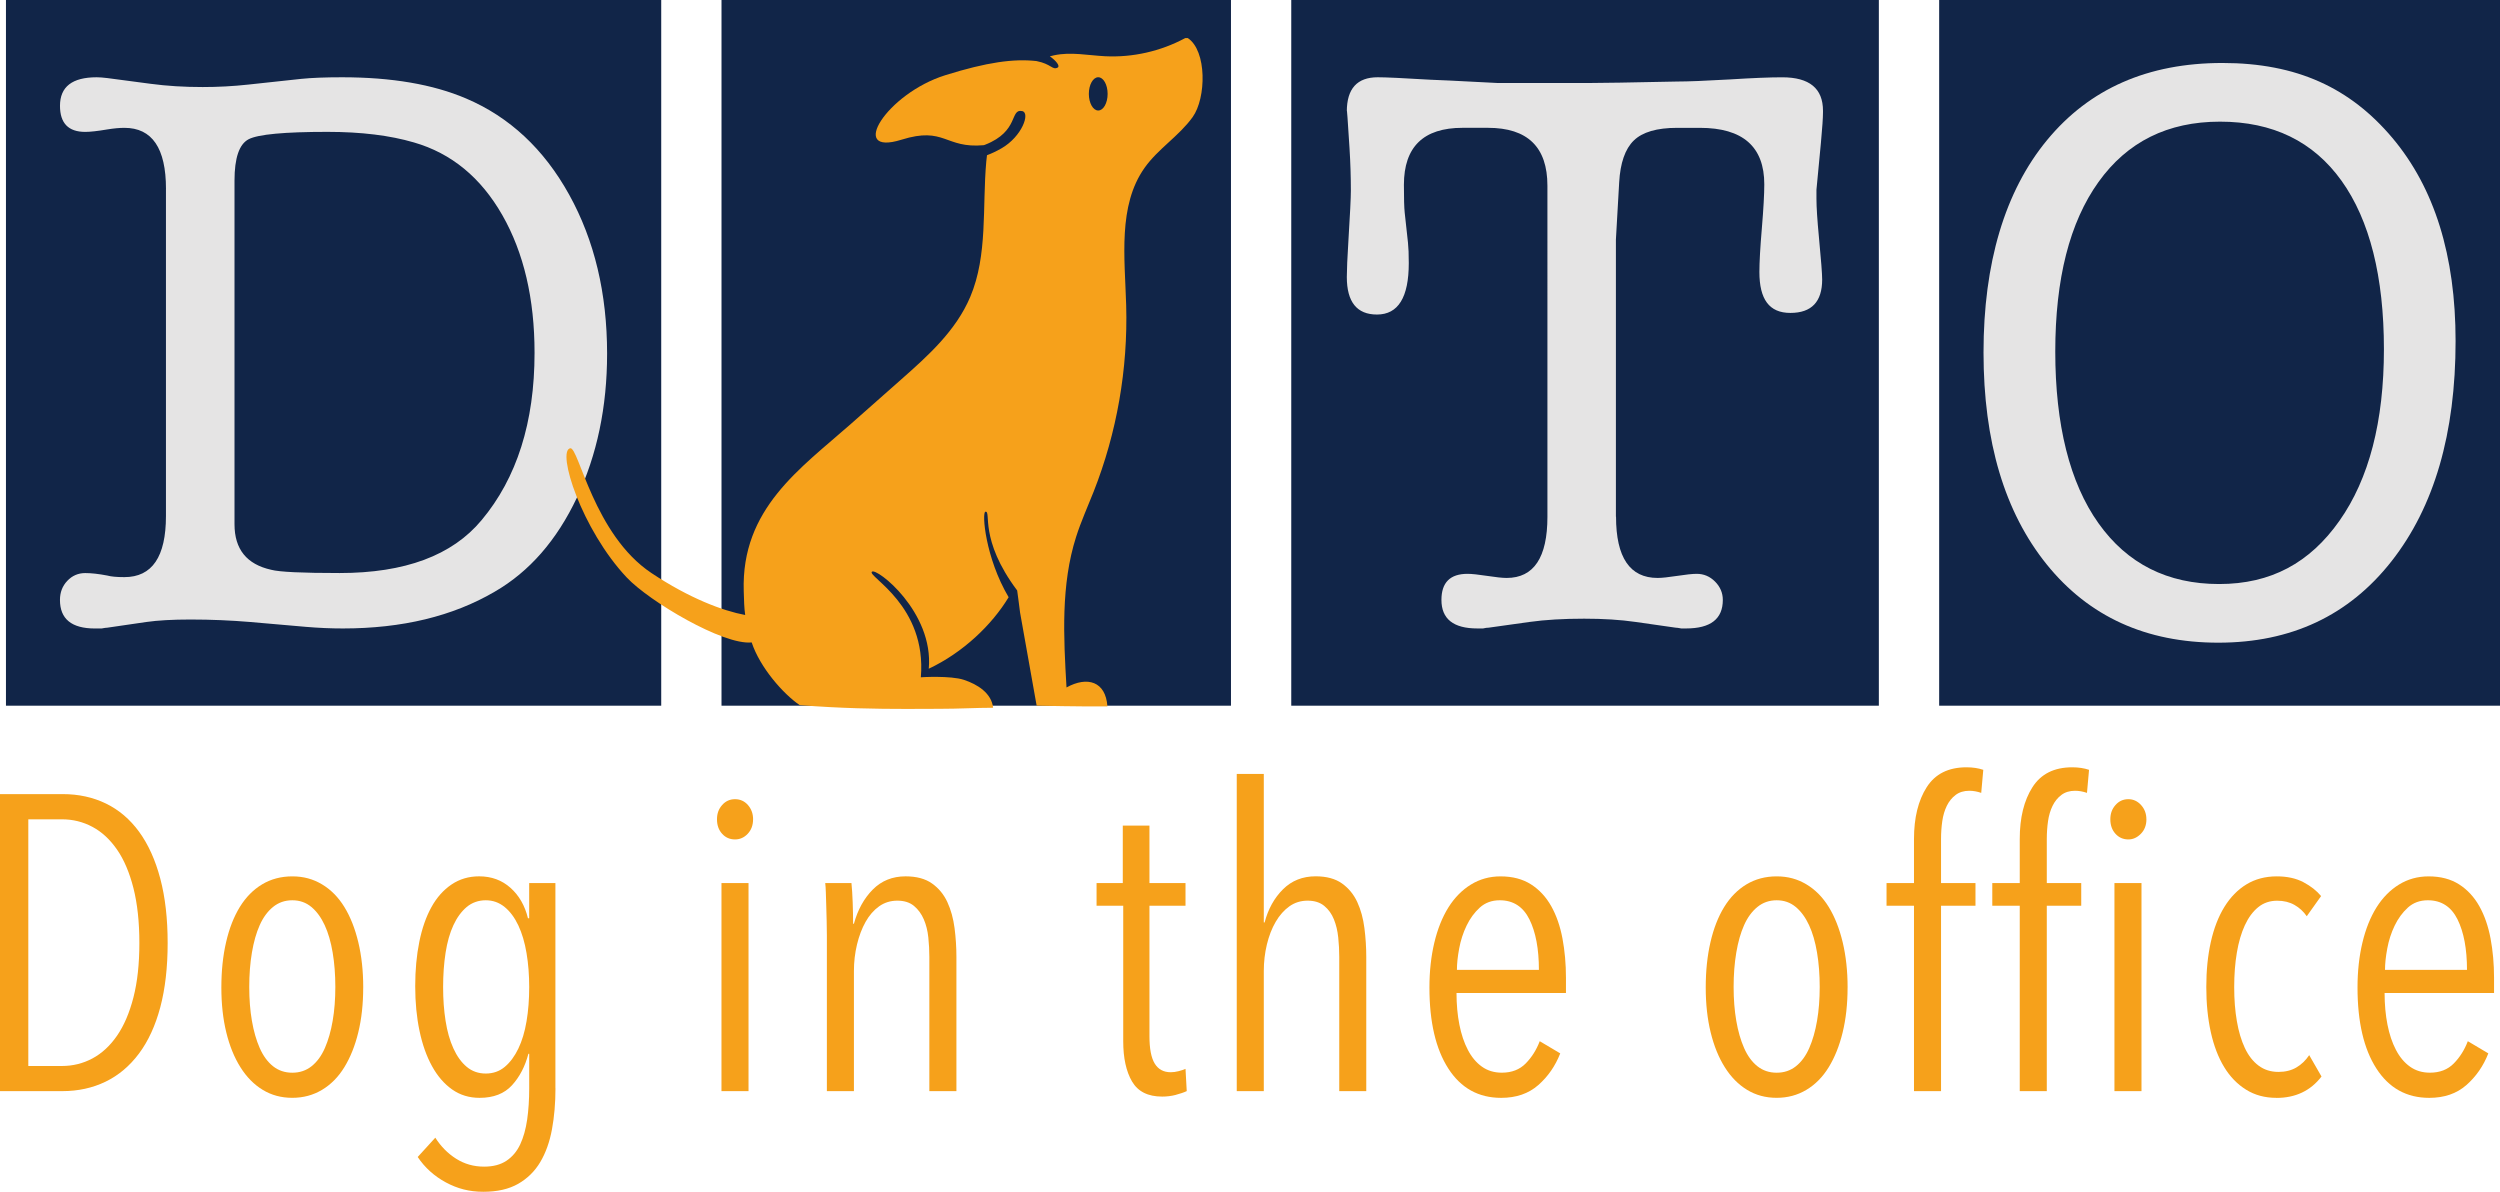
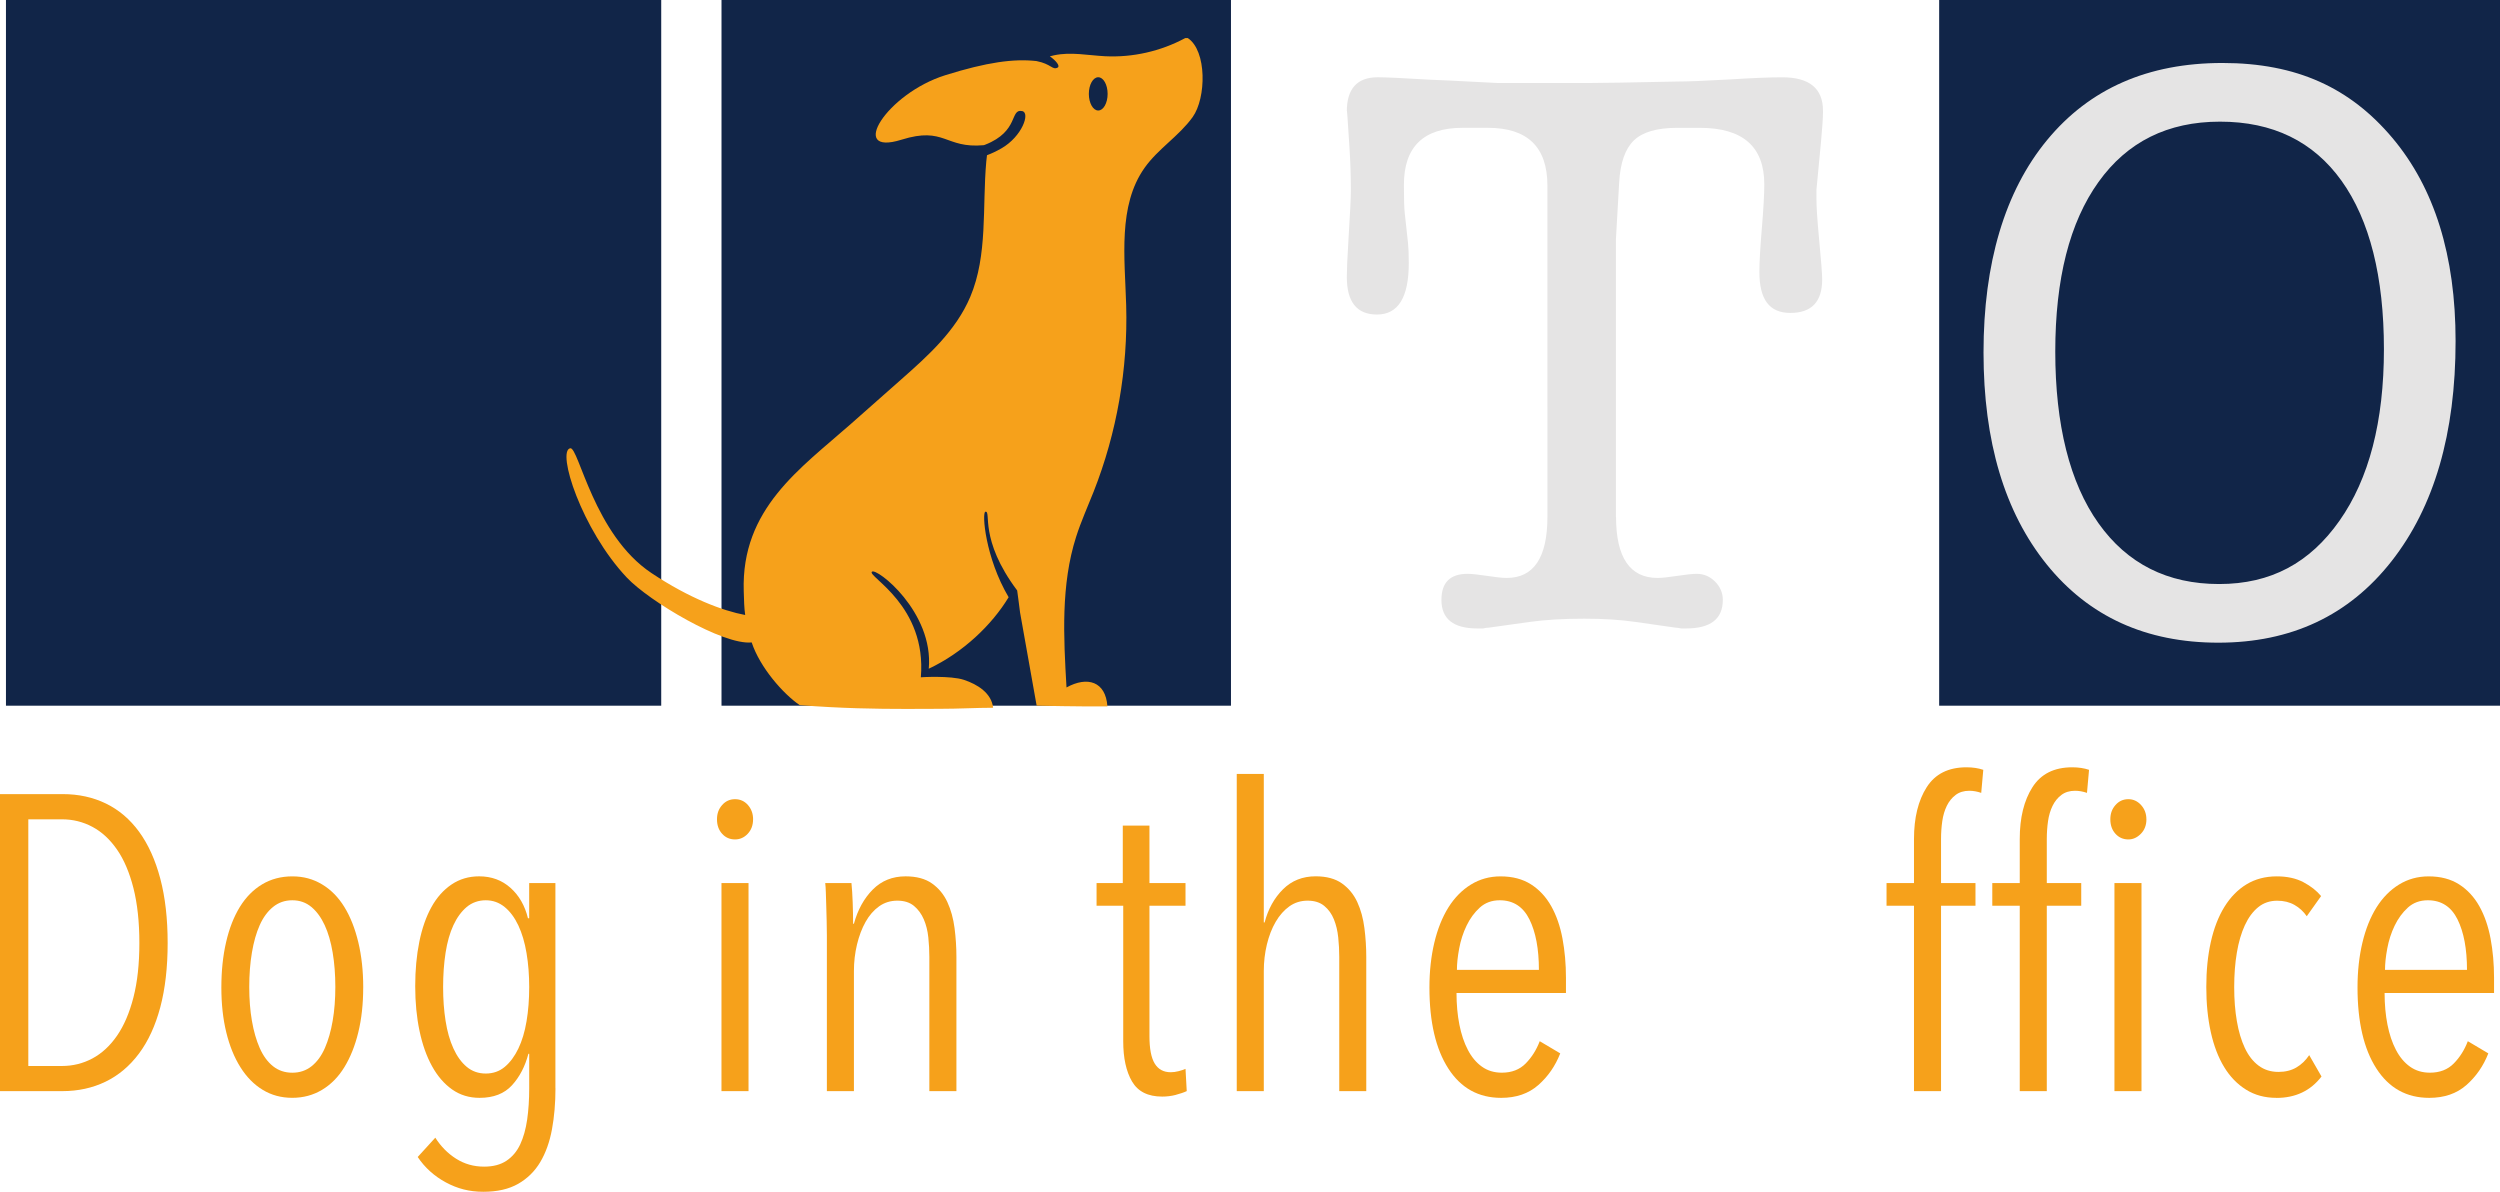
<svg xmlns="http://www.w3.org/2000/svg" id="Ebene_2" data-name="Ebene 2" viewBox="0 0 852.21 406.27">
  <defs>
    <style>
      .cls-1 {
        fill: #e5e4e4;
      }

      .cls-2 {
        fill: #112548;
      }

      .cls-3 {
        fill: #f6a11b;
      }
    </style>
  </defs>
  <g id="Ebene_1-2" data-name="Ebene 1">
    <g>
      <g>
        <rect class="cls-2" x="2.03" width="223.37" height="240.56" />
-         <path class="cls-1" d="M56.58,64.41c0-13.89-4.72-20.83-14.17-20.83-1.66,0-3.61.18-5.84.54-3.34.57-5.84.84-7.51.84-5.75,0-8.61-2.96-8.61-8.89,0-6.49,4.16-9.73,12.5-9.73.93,0,2.14.09,3.62.27l14.73,1.95c5.56.75,11.49,1.11,17.79,1.11,5.19,0,10.38-.27,15.57-.84l18.06-1.95c3.52-.36,8.15-.54,13.9-.54,16.86,0,30.94,2.4,42.24,7.22,14.83,6.31,26.55,17.24,35.16,32.8,8.62,15.56,12.93,33.64,12.93,54.2,0,18.16-3.43,34.52-10.28,49.06-6.87,14.54-16.22,25.27-28.07,32.1-14.27,8.35-31.51,12.51-51.71,12.51-4.07,0-8.25-.18-12.51-.54l-19.17-1.67c-6.49-.54-13.26-.84-20.29-.84-6.12,0-11.12.29-15.01.84l-13.35,1.95c-.37,0-1.02.09-1.95.27h-2.23c-7.96,0-11.94-3.23-11.94-9.73,0-2.58.83-4.75,2.5-6.51,1.66-1.76,3.7-2.65,6.11-2.65,2.04,0,4.55.27,7.51.84,1.29.36,3.23.54,5.84.54,9.46,0,14.17-6.94,14.17-20.83v-111.47ZM79.94,61.58v117.13c0,8.51,4.16,13.66,12.51,15.52,2.77.75,10.56,1.11,23.34,1.11,22.24,0,38.36-5.99,48.36-18.01,12.05-14.39,18.07-33.41,18.07-57.05,0-18.46-3.66-34.11-10.98-46.94-7.32-12.83-17.37-21.1-30.15-24.79-8.17-2.4-17.98-3.6-29.47-3.6-14.64,0-23.58.84-26.82,2.49-3.25,1.67-4.86,6.38-4.86,14.14Z" />
      </g>
      <g>
-         <rect class="cls-2" x="440.17" width="200.3" height="240.56" />
        <path class="cls-1" d="M550.88,176.15c0,13.89,4.72,20.86,14.17,20.86,1.48,0,3.71-.25,6.67-.7,2.96-.45,5.18-.7,6.67-.7,2.4,0,4.49.88,6.25,2.65,1.75,1.76,2.64,3.85,2.64,6.24,0,6.49-4.17,9.73-12.51,9.73h-1.66c-.93-.18-1.58-.27-1.95-.27l-13.63-1.95c-5.18-.75-11.03-1.11-17.51-1.11-7.05,0-13.24.36-18.62,1.11l-13.9,1.95c-.55,0-1.21.09-1.95.27h-1.95c-8.15,0-12.24-3.23-12.24-9.73,0-5.93,2.96-8.89,8.9-8.89,1.48,0,3.7.25,6.67.7,2.96.45,5.18.7,6.66.7,9.27,0,13.9-6.97,13.9-20.86V63.3c0-13.17-6.76-19.73-20.29-19.73h-8.62c-13.33,0-20.01,6.47-20.01,19.45,0,4.64.09,7.78.27,9.46l1.12,10.27c.18,1.67.27,3.98.27,6.94,0,11.69-3.61,17.53-10.84,17.53-6.85,0-10.28-4.28-10.28-12.8,0-2.4.18-6.56.55-12.51.55-8.89.83-14.54.83-16.94,0-4.64-.15-9.46-.46-14.45-.61-9.82-.92-14-.92-12.51,0-7.78,3.51-11.67,10.54-11.67,2.59,0,8.6.27,18.04.84.92,0,8.51.36,22.74,1.11h31.63c3.7,0,13.59-.16,29.7-.5,3.51,0,9.52-.23,18.03-.72,7.58-.48,13.5-.72,17.76-.72,9.25,0,13.88,3.8,13.88,11.4v.54c0,1.85-.24,5.29-.7,10.29s-.97,10.38-1.53,16.11v3.08c0,2.78.28,7.13.84,13.05.74,7.78,1.11,12.6,1.11,14.45,0,7.6-3.61,11.4-10.84,11.4s-10.56-4.66-10.56-13.96c0-3.35.28-8.32.84-14.93.55-6.61.83-11.58.83-14.95,0-12.83-7.32-19.25-21.95-19.25h-7.78c-6.87,0-11.77,1.43-14.74,4.3-2.96,2.87-4.63,7.65-5,14.32l-1.11,19.45v94.51Z" />
      </g>
      <g>
        <rect class="cls-2" x="661.03" width="191.19" height="240.56" />
        <path class="cls-1" d="M756.21,219.08c-24.64,0-44.16-8.89-58.51-26.67-14.36-17.8-21.55-41.89-21.55-72.27s7.23-54.9,21.68-72.41c14.45-17.51,34.37-26.26,59.76-26.26s43.59,8.51,57.95,25.56c14.35,17.06,21.53,40.13,21.53,69.22,0,31.51-7.27,56.51-21.82,75.05-14.54,18.53-34.24,27.78-59.06,27.78ZM756.76,41.47c-17.79,0-31.6,6.85-41.42,20.58-9.83,13.71-14.73,32.98-14.73,57.82s4.9,44.7,14.73,58.5c9.82,13.82,23.54,20.72,41.14,20.72s30.9-7.19,41-21.56c10.1-14.34,15.16-33.86,15.16-58.5s-4.83-43.97-14.45-57.41c-9.64-13.44-23.45-20.15-41.42-20.15Z" />
      </g>
      <rect class="cls-2" x="245.95" width="173.67" height="240.56" />
      <path class="cls-3" d="M404.88,12.98h-.85c-8.4,4.51-17.92,6.66-27.31,6.19-5.82-.29-11.72-1.56-17.44-.31-.48.11-.94.22-1.4.34,2.24,1.58,3.55,3.37,2.65,3.84-1.79.94-2.15-1.23-7.16-2.21-.03,0-.07-.02-.09-.02-7.74-.85-16.81.38-31.03,4.82-20.08,6.28-33.37,27.74-14.98,22,14.88-4.65,14.76,3.08,28.09,1.86.15-.04.31-.11.46-.16,11.73-4.6,8.32-12.35,12.64-11.46,2.8.56-.02,8.64-7.07,12.69-1.66.96-3.31,1.74-4.94,2.35-.1.71-.17,1.41-.24,2.12-1.4,15.53.56,31.94-5.47,46.18-4.87,11.51-14.31,19.99-23.45,28.06-5.76,5.07-11.49,10.16-17.23,15.23-17.2,15.19-37.44,28.87-36.53,57.03.1,3.18.13,5.54.49,8.11-7.63-1.43-18.95-5.66-31.93-14.29-19.65-13.05-24.83-43.09-27.7-42.55-4.71.87,3.88,27.75,19.29,44.09,7.61,8.07,32.83,23.11,42.56,22.1,2.81,8.53,10.76,17.58,16.37,21.37,14,1.12,26.22,1.3,36.33,1.3,4.15,0,7.94-.04,11.36-.04,6.54,0,12.47-.36,18.24-.36-.56-5-5.29-7.97-9.97-9.52-4.56-1.5-14.53-.89-14.67-.87,2.08-24.47-18.22-34.34-16.7-35.96,1.5-1.61,21.17,13.69,19.4,33.04,11.66-5.49,21.51-14.9,27.23-24.37-7.99-13.49-9.17-28.97-7.92-29.15,2.17-.32-2.33,9.28,10.83,26.85.02-.04.99,7.53.99,7.53l5.65,31.74s15.87.36,24.12.24c-.56-8.49-6.81-10.39-13.94-6.45-1.01-17.24-1.95-35,3.28-51.36,1.67-5.25,3.96-10.28,5.98-15.41,7.89-20.01,11.7-41.8,11.08-63.49-.46-16.11-2.87-33.98,6.27-46.87,4.63-6.54,11.7-10.79,16.38-17.29,4.68-6.52,4.9-22.65-1.67-26.96Z" />
      <g>
        <path class="cls-3" d="M57.15,321.47c0,8.29-.84,15.59-2.51,21.88-1.68,6.29-4.1,11.56-7.27,15.8-3.17,4.24-6.97,7.44-11.39,9.58-4.42,2.14-9.34,3.22-14.74,3.22H0v-101.25h21.38c5.4,0,10.31,1.07,14.74,3.22,4.42,2.15,8.19,5.36,11.32,9.65,3.12,4.29,5.52,9.61,7.2,15.95s2.51,13.66,2.51,21.95ZM47.51,321.47c0-7.17-.68-13.42-2.02-18.72-1.35-5.31-3.21-9.69-5.59-13.13-2.38-3.44-5.17-6.03-8.38-7.75-3.22-1.72-6.69-2.58-10.41-2.58h-11.46v84.09h11.46c3.72,0,7.19-.86,10.41-2.58,3.21-1.72,6-4.3,8.38-7.75s4.24-7.8,5.59-13.06c1.35-5.26,2.02-11.43,2.02-18.51Z" />
        <path class="cls-3" d="M123.81,336.63c0,5.63-.56,10.73-1.68,15.3-1.11,4.58-2.7,8.53-4.75,11.87-2.05,3.34-4.59,5.91-7.62,7.72-3.03,1.81-6.4,2.71-10.13,2.71s-7.09-.9-10.06-2.71c-2.98-1.81-5.52-4.38-7.61-7.72-2.1-3.33-3.7-7.29-4.82-11.87s-1.68-9.68-1.68-15.3.53-10.77,1.61-15.44c1.07-4.67,2.63-8.67,4.68-12.01,2.05-3.33,4.59-5.91,7.61-7.72,3.03-1.81,6.45-2.72,10.28-2.72s7.1.91,10.13,2.72c3.03,1.81,5.57,4.39,7.62,7.72,2.05,3.34,3.63,7.34,4.75,12.01,1.12,4.67,1.68,9.82,1.68,15.44ZM114.31,336.42c0-4.18-.3-8.08-.91-11.7-.6-3.61-1.51-6.73-2.72-9.35-1.21-2.61-2.72-4.68-4.54-6.2-1.82-1.52-3.99-2.28-6.5-2.28s-4.71.76-6.57,2.28c-1.87,1.52-3.38,3.59-4.54,6.2-1.17,2.62-2.05,5.73-2.66,9.35-.61,3.62-.91,7.52-.91,11.7s.3,8.04.91,11.56c.6,3.52,1.49,6.61,2.66,9.27s2.68,4.73,4.54,6.21c1.86,1.48,4.05,2.21,6.57,2.21s4.7-.73,6.57-2.21c1.86-1.48,3.37-3.54,4.54-6.21,1.16-2.66,2.05-5.75,2.65-9.27.61-3.52.91-7.37.91-11.56Z" />
        <path class="cls-3" d="M189.35,370.95c0,5.05-.4,9.72-1.19,14.01-.79,4.29-2.12,8.01-3.98,11.15-1.87,3.15-4.38,5.62-7.55,7.44-3.17,1.81-7.13,2.71-11.88,2.71s-8.83-1.07-12.79-3.21c-3.96-2.15-7.15-5.03-9.57-8.65l6-6.58c1.87,2.95,4.21,5.34,7.06,7.15,2.84,1.81,6.03,2.72,9.58,2.72,3.08,0,5.61-.67,7.61-2,2-1.34,3.57-3.19,4.69-5.58,1.11-2.38,1.9-5.2,2.37-8.44.47-3.24.7-6.82.7-10.72v-11.73h-.28c-1.12,4.29-2.98,7.87-5.59,10.73-2.61,2.86-6.29,4.29-11.04,4.29-3.54,0-6.66-.95-9.37-2.86-2.7-1.91-4.99-4.55-6.85-7.94-1.87-3.38-3.29-7.39-4.26-12.01-.98-4.62-1.47-9.7-1.47-15.23s.47-10.58,1.4-15.16c.93-4.58,2.3-8.51,4.12-11.8,1.81-3.29,4.1-5.86,6.85-7.72s5.89-2.79,9.43-2.79c4.19,0,7.76,1.31,10.69,3.93s4.91,6.08,5.94,10.37h.42v-12.01h8.94v69.93ZM180.4,336.49c0-4.1-.3-7.96-.91-11.58-.6-3.62-1.54-6.77-2.79-9.44-1.26-2.67-2.82-4.77-4.68-6.29-1.87-1.52-4.01-2.29-6.43-2.29s-4.68.76-6.5,2.29c-1.81,1.53-3.33,3.6-4.54,6.22-1.21,2.62-2.1,5.75-2.66,9.37-.56,3.63-.84,7.53-.84,11.72s.28,7.94.84,11.51c.56,3.58,1.44,6.7,2.66,9.37,1.21,2.67,2.72,4.77,4.54,6.29,1.82,1.53,3.99,2.29,6.5,2.29s4.68-.76,6.5-2.29c1.81-1.52,3.35-3.6,4.61-6.22,1.26-2.62,2.19-5.72,2.79-9.3.61-3.58.91-7.46.91-11.66Z" />
        <path class="cls-3" d="M256.71,279.29c0,2-.61,3.65-1.82,4.93-1.21,1.29-2.66,1.93-4.33,1.93-1.77,0-3.24-.64-4.4-1.93-1.17-1.29-1.75-2.93-1.75-4.93s.58-3.53,1.75-4.86c1.17-1.33,2.63-2,4.4-2s3.24.67,4.41,2c1.16,1.34,1.75,2.96,1.75,4.86ZM245.94,371.95v-70.93h9.22v70.93h-9.22Z" />
        <path class="cls-3" d="M316.8,371.95v-45.76c0-2.19-.12-4.41-.35-6.65s-.74-4.29-1.54-6.15c-.8-1.86-1.91-3.38-3.35-4.58-1.44-1.19-3.33-1.79-5.66-1.79s-4.4.64-6.22,1.93c-1.81,1.29-3.35,3.05-4.61,5.29-1.26,2.24-2.23,4.82-2.93,7.72-.7,2.91-1.05,5.94-1.05,9.08v40.9h-9.22v-53.05c0-1.52-.03-3.17-.07-4.93-.05-1.76-.09-3.48-.14-5.15-.05-1.67-.1-3.19-.14-4.57s-.12-2.46-.21-3.22h8.94c.19,1.81.32,4,.42,6.58.09,2.57.14,5,.14,7.29h.28c1.3-4.77,3.45-8.65,6.43-11.66,2.98-3,6.71-4.5,11.18-4.5,3.72,0,6.73.81,9.01,2.43,2.29,1.62,4.03,3.74,5.24,6.36,1.21,2.62,2.02,5.58,2.45,8.87.42,3.29.63,6.56.63,9.8v45.76h-9.22Z" />
        <path class="cls-3" d="M400.78,373.24c-1.5.38-3.03.57-4.61.57-4.85,0-8.27-1.72-10.28-5.15-2-3.43-3-8.01-3-13.73v-46.19h-9.09v-7.72h8.94v-19.59h9.09v19.59h12.29v7.72h-12.29v44.47c0,4.29.6,7.41,1.81,9.37s3.03,2.93,5.45,2.93c.84,0,1.72-.12,2.66-.36.93-.24,1.72-.5,2.37-.79l.42,7.58c-1.02.48-2.29.9-3.77,1.29Z" />
        <path class="cls-3" d="M456.53,371.95v-45.76c0-2.19-.11-4.41-.35-6.65-.23-2.24-.72-4.29-1.47-6.15s-1.84-3.38-3.29-4.58c-1.44-1.19-3.33-1.79-5.66-1.79s-4.4.64-6.22,1.93c-1.81,1.29-3.38,3.05-4.68,5.29-1.31,2.24-2.3,4.82-3,7.72-.7,2.91-1.05,5.94-1.05,9.08v40.9h-9.22v-108.11h9.22v50.62h.28c1.2-4.58,3.29-8.34,6.26-11.3,2.97-2.95,6.68-4.43,11.13-4.43,3.71,0,6.7.81,8.98,2.43,2.27,1.62,4.01,3.74,5.22,6.36,1.21,2.62,2.01,5.58,2.43,8.87.42,3.29.63,6.56.63,9.8v45.76h-9.22Z" />
        <path class="cls-3" d="M496.5,338.49c0,3.91.33,7.51.98,10.8.65,3.29,1.61,6.15,2.88,8.58,1.26,2.43,2.85,4.34,4.78,5.72,1.92,1.38,4.19,2.07,6.81,2.07,3.37,0,6.08-1.05,8.14-3.15,2.06-2.09,3.65-4.62,4.78-7.58l6.99,4.15c-1.68,4.29-4.17,7.89-7.48,10.8-3.31,2.91-7.52,4.36-12.65,4.36-7.73,0-13.74-3.33-18.03-10.01-4.29-6.67-6.43-15.87-6.43-27.6,0-5.53.56-10.63,1.67-15.3,1.11-4.67,2.72-8.67,4.8-12.01,2.09-3.33,4.65-5.93,7.67-7.79s6.39-2.79,10.1-2.79c4.08,0,7.54.91,10.38,2.72,2.83,1.81,5.13,4.29,6.9,7.44s3.04,6.82,3.83,11.01c.79,4.2,1.19,8.68,1.19,13.44v5.15h-37.31ZM524.59,330.63c0-7.15-1.08-12.89-3.23-17.23-2.16-4.34-5.53-6.51-10.12-6.51-2.71,0-4.98.84-6.81,2.5-1.83,1.67-3.33,3.72-4.5,6.15-1.17,2.43-2.01,5.03-2.52,7.79-.52,2.77-.77,5.2-.77,7.29h27.95Z" />
-         <path class="cls-3" d="M629.81,336.63c0,5.63-.56,10.73-1.68,15.3-1.11,4.58-2.7,8.53-4.75,11.87-2.05,3.34-4.59,5.91-7.62,7.72-3.03,1.81-6.4,2.71-10.13,2.71s-7.09-.9-10.06-2.71c-2.98-1.81-5.52-4.38-7.61-7.72-2.1-3.33-3.7-7.29-4.82-11.87-1.12-4.58-1.68-9.68-1.68-15.3s.53-10.77,1.61-15.44c1.07-4.67,2.63-8.67,4.68-12.01,2.05-3.33,4.59-5.91,7.61-7.72,3.03-1.81,6.45-2.72,10.28-2.72s7.1.91,10.13,2.72c3.03,1.81,5.57,4.39,7.62,7.72,2.05,3.34,3.63,7.34,4.75,12.01,1.12,4.67,1.68,9.82,1.68,15.44ZM620.31,336.42c0-4.18-.3-8.08-.91-11.7-.6-3.61-1.51-6.73-2.72-9.35-1.21-2.61-2.72-4.68-4.54-6.2-1.82-1.52-3.99-2.28-6.5-2.28s-4.71.76-6.57,2.28c-1.87,1.52-3.38,3.59-4.54,6.2-1.17,2.62-2.05,5.73-2.66,9.35-.61,3.62-.91,7.52-.91,11.7s.3,8.04.91,11.56c.6,3.52,1.49,6.61,2.66,9.27,1.17,2.66,2.68,4.73,4.54,6.21,1.86,1.48,4.05,2.21,6.57,2.21s4.7-.73,6.57-2.21c1.86-1.48,3.37-3.54,4.54-6.21,1.16-2.66,2.05-5.75,2.65-9.27.61-3.52.91-7.37.91-11.56Z" />
        <path class="cls-3" d="M675.37,270.28c-1.4-.48-2.75-.72-4.05-.72-1.87,0-3.42.48-4.68,1.43-1.26.95-2.26,2.19-3.01,3.72-.74,1.52-1.26,3.26-1.54,5.22s-.42,3.98-.42,6.08v15.02h11.74v7.72h-11.74v63.21h-9.22v-63.21h-9.36v-7.72h9.36v-15.02c0-7.24,1.44-13.13,4.33-17.66,2.89-4.53,7.4-6.79,13.56-6.79,2.14,0,4.05.29,5.73.86l-.7,7.86Z" />
        <path class="cls-3" d="M711.42,270.28c-1.4-.48-2.75-.72-4.05-.72-1.87,0-3.42.48-4.68,1.43-1.26.95-2.26,2.19-3.01,3.72-.74,1.52-1.26,3.26-1.54,5.22s-.42,3.98-.42,6.08v15.02h11.74v7.72h-11.74v63.21h-9.22v-63.21h-9.36v-7.72h9.36v-15.02c0-7.24,1.44-13.13,4.33-17.66,2.89-4.53,7.4-6.79,13.56-6.79,2.14,0,4.05.29,5.73.86l-.7,7.86ZM731.68,279.29c0,2-.63,3.65-1.89,4.93-1.26,1.29-2.68,1.93-4.26,1.93-1.77,0-3.24-.64-4.4-1.93-1.17-1.29-1.75-2.93-1.75-4.93s.58-3.53,1.75-4.86c1.16-1.33,2.63-2,4.4-2,1.68,0,3.12.67,4.33,2,1.21,1.34,1.81,2.96,1.81,4.86ZM720.78,371.95v-70.93h9.22v70.93h-9.22Z" />
        <path class="cls-3" d="M775.99,374.24c-3.92,0-7.36-.93-10.34-2.79-2.99-1.86-5.48-4.43-7.48-7.72-2-3.29-3.51-7.24-4.54-11.87-1.02-4.62-1.54-9.75-1.54-15.37s.51-10.75,1.54-15.37c1.03-4.62,2.56-8.6,4.61-11.94,2.05-3.33,4.57-5.91,7.55-7.72,2.98-1.81,6.43-2.72,10.34-2.72,3.54,0,6.57.67,9.09,2,2.51,1.34,4.51,2.91,6,4.72l-4.89,6.87c-1.11-1.62-2.51-2.91-4.19-3.86-1.68-.95-3.63-1.43-5.87-1.43-2.52,0-4.69.74-6.5,2.22-1.82,1.48-3.33,3.53-4.54,6.15-1.21,2.62-2.12,5.72-2.72,9.3-.61,3.58-.91,7.51-.91,11.8s.3,8.06.91,11.59c.6,3.53,1.51,6.58,2.72,9.15,1.21,2.57,2.77,4.58,4.69,6.01,1.9,1.43,4.17,2.14,6.77,2.14,2.33,0,4.36-.5,6.08-1.5,1.72-1,3.19-2.41,4.4-4.22l4.19,7.29c-3.73,4.86-8.85,7.29-15.37,7.29Z" />
        <path class="cls-3" d="M812.87,338.49c0,3.91.33,7.51.98,10.8.65,3.29,1.61,6.15,2.88,8.58,1.26,2.43,2.85,4.34,4.78,5.72,1.92,1.38,4.19,2.07,6.81,2.07,3.37,0,6.08-1.05,8.14-3.15,2.06-2.09,3.65-4.62,4.78-7.58l6.99,4.15c-1.68,4.29-4.17,7.89-7.48,10.8-3.31,2.91-7.52,4.36-12.65,4.36-7.73,0-13.74-3.33-18.03-10.01-4.29-6.67-6.43-15.87-6.43-27.6,0-5.53.56-10.63,1.67-15.3,1.11-4.67,2.72-8.67,4.8-12.01,2.09-3.33,4.65-5.93,7.67-7.79,3.02-1.86,6.39-2.79,10.1-2.79,4.08,0,7.54.91,10.38,2.72,2.83,1.81,5.13,4.29,6.9,7.44s3.04,6.82,3.83,11.01c.79,4.2,1.19,8.68,1.19,13.44v5.15h-37.31ZM840.96,330.63c0-7.15-1.08-12.89-3.23-17.23-2.16-4.34-5.53-6.51-10.12-6.51-2.71,0-4.98.84-6.81,2.5-1.83,1.67-3.33,3.72-4.5,6.15-1.17,2.43-2.01,5.03-2.52,7.79-.52,2.77-.77,5.2-.77,7.29h27.95Z" />
      </g>
      <ellipse class="cls-2" cx="374.37" cy="32" rx="3.2" ry="5.67" />
    </g>
  </g>
</svg>